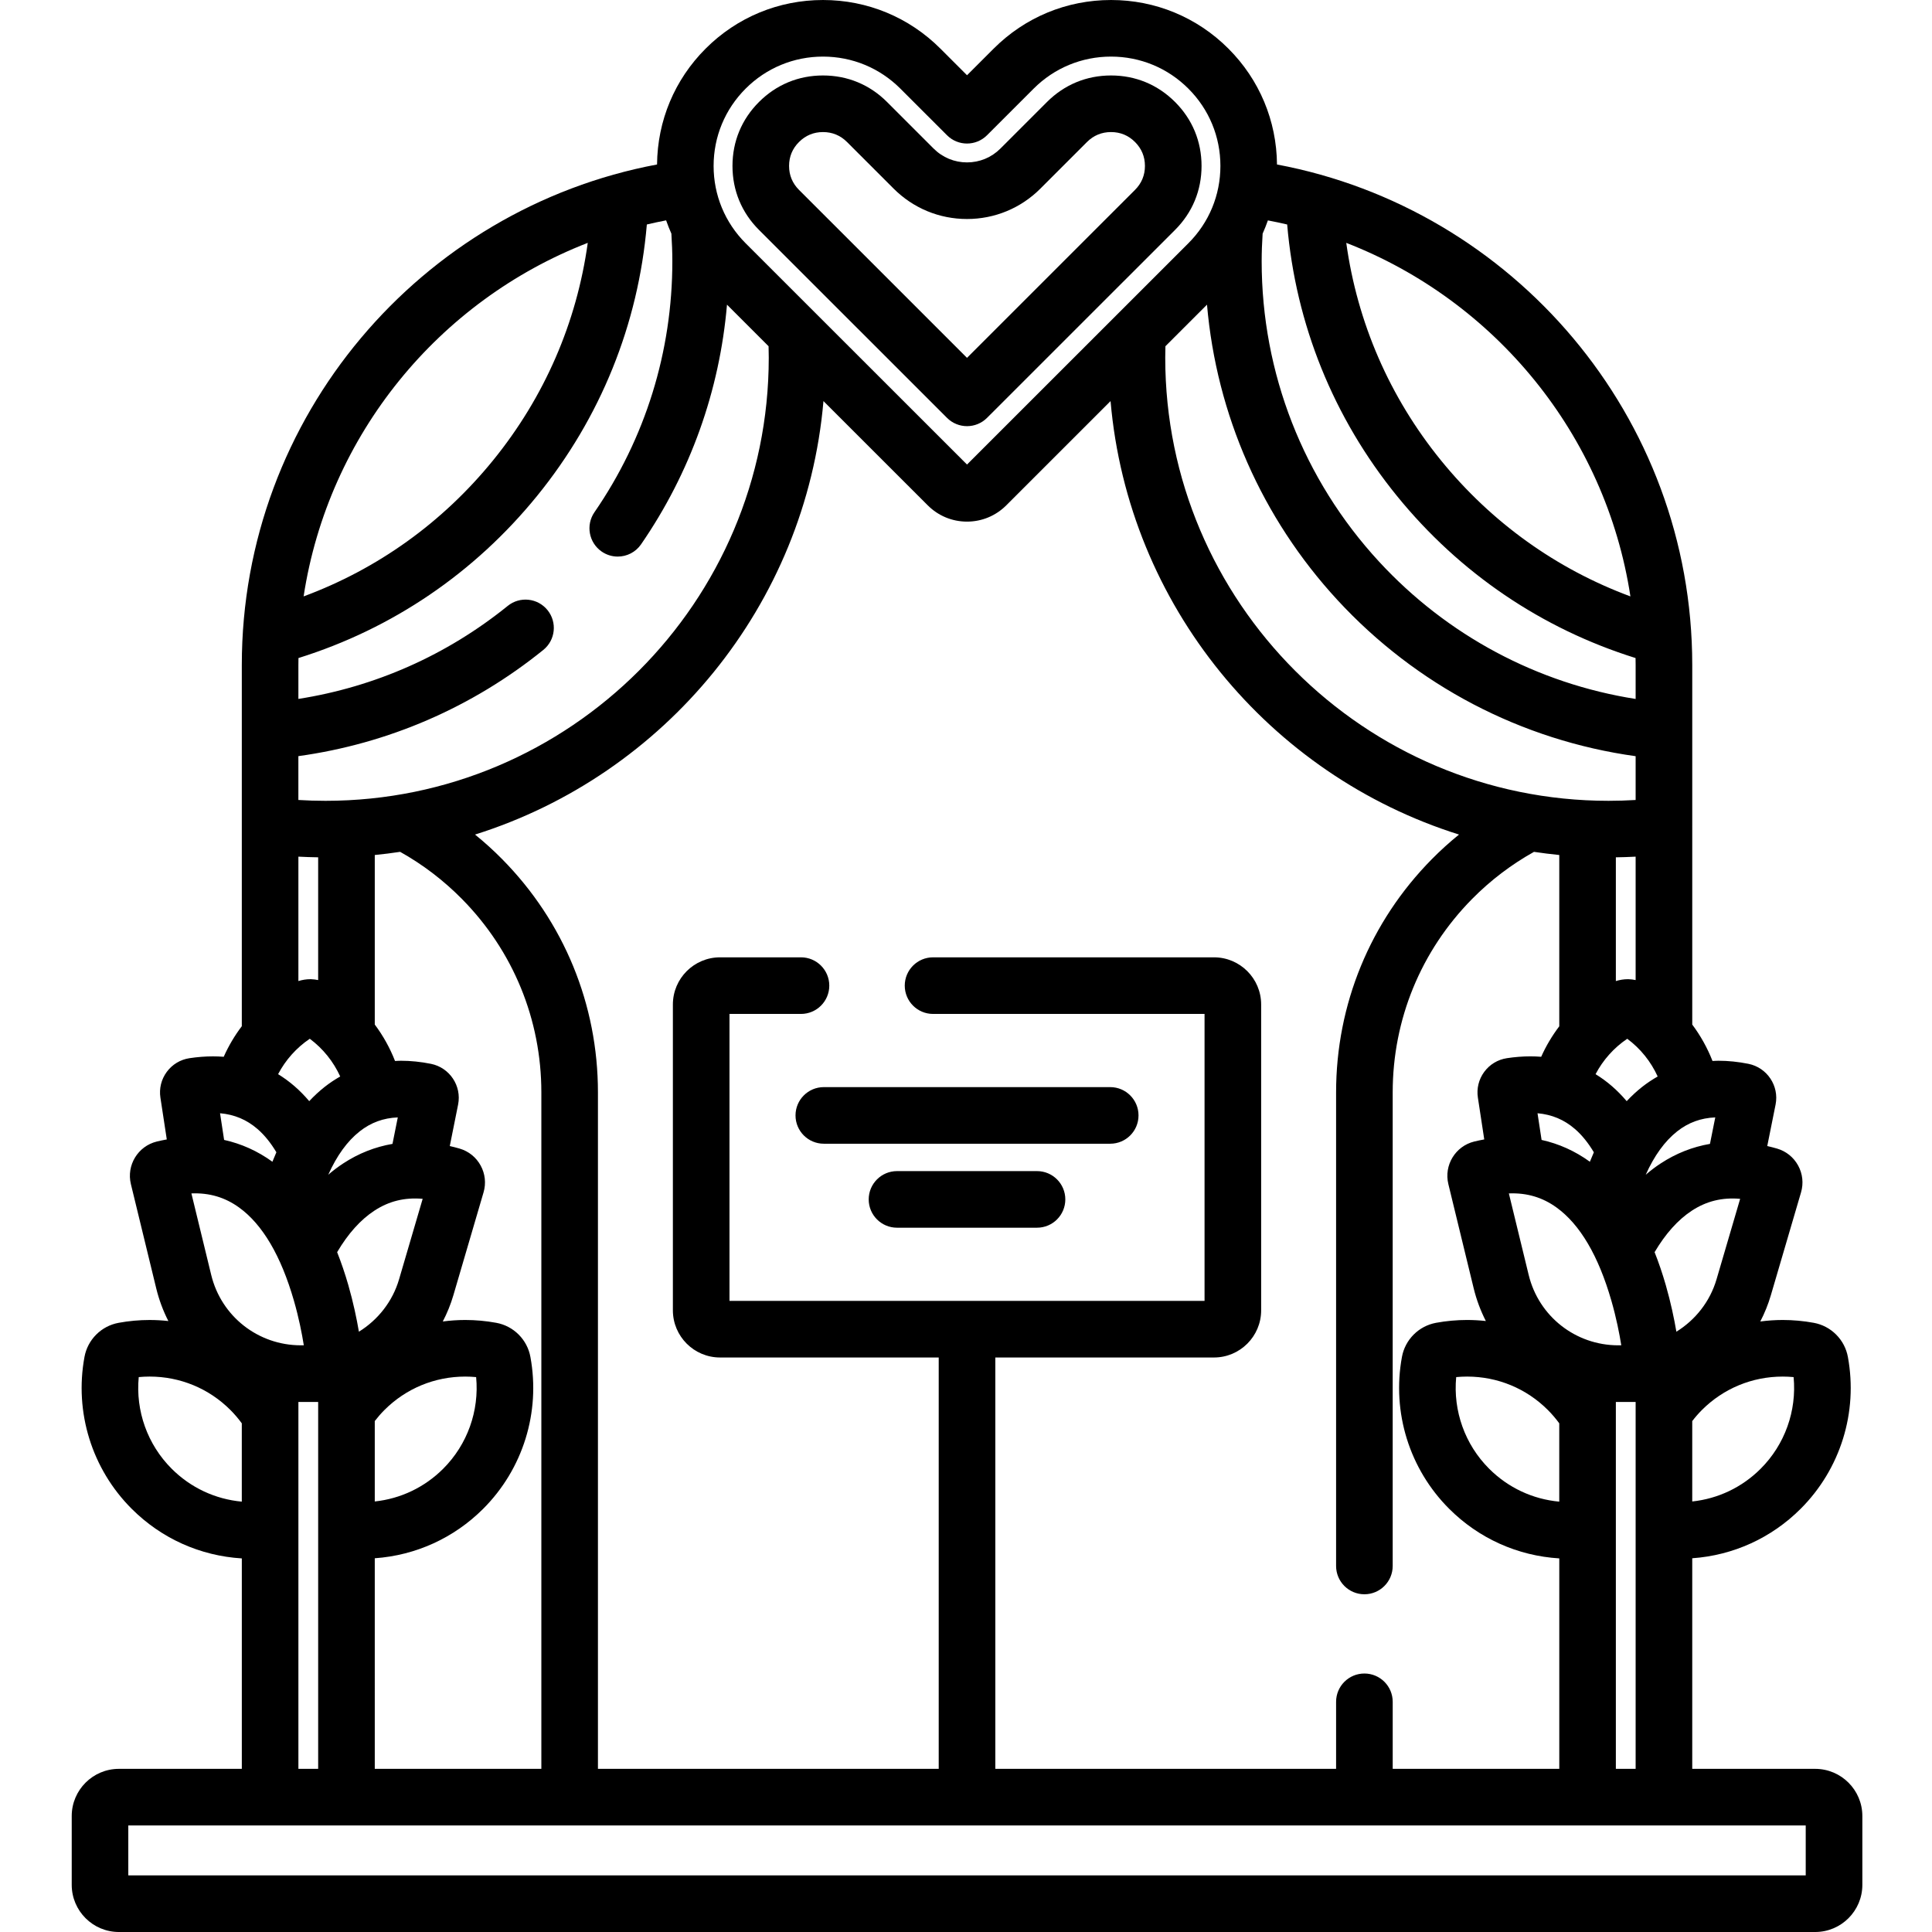
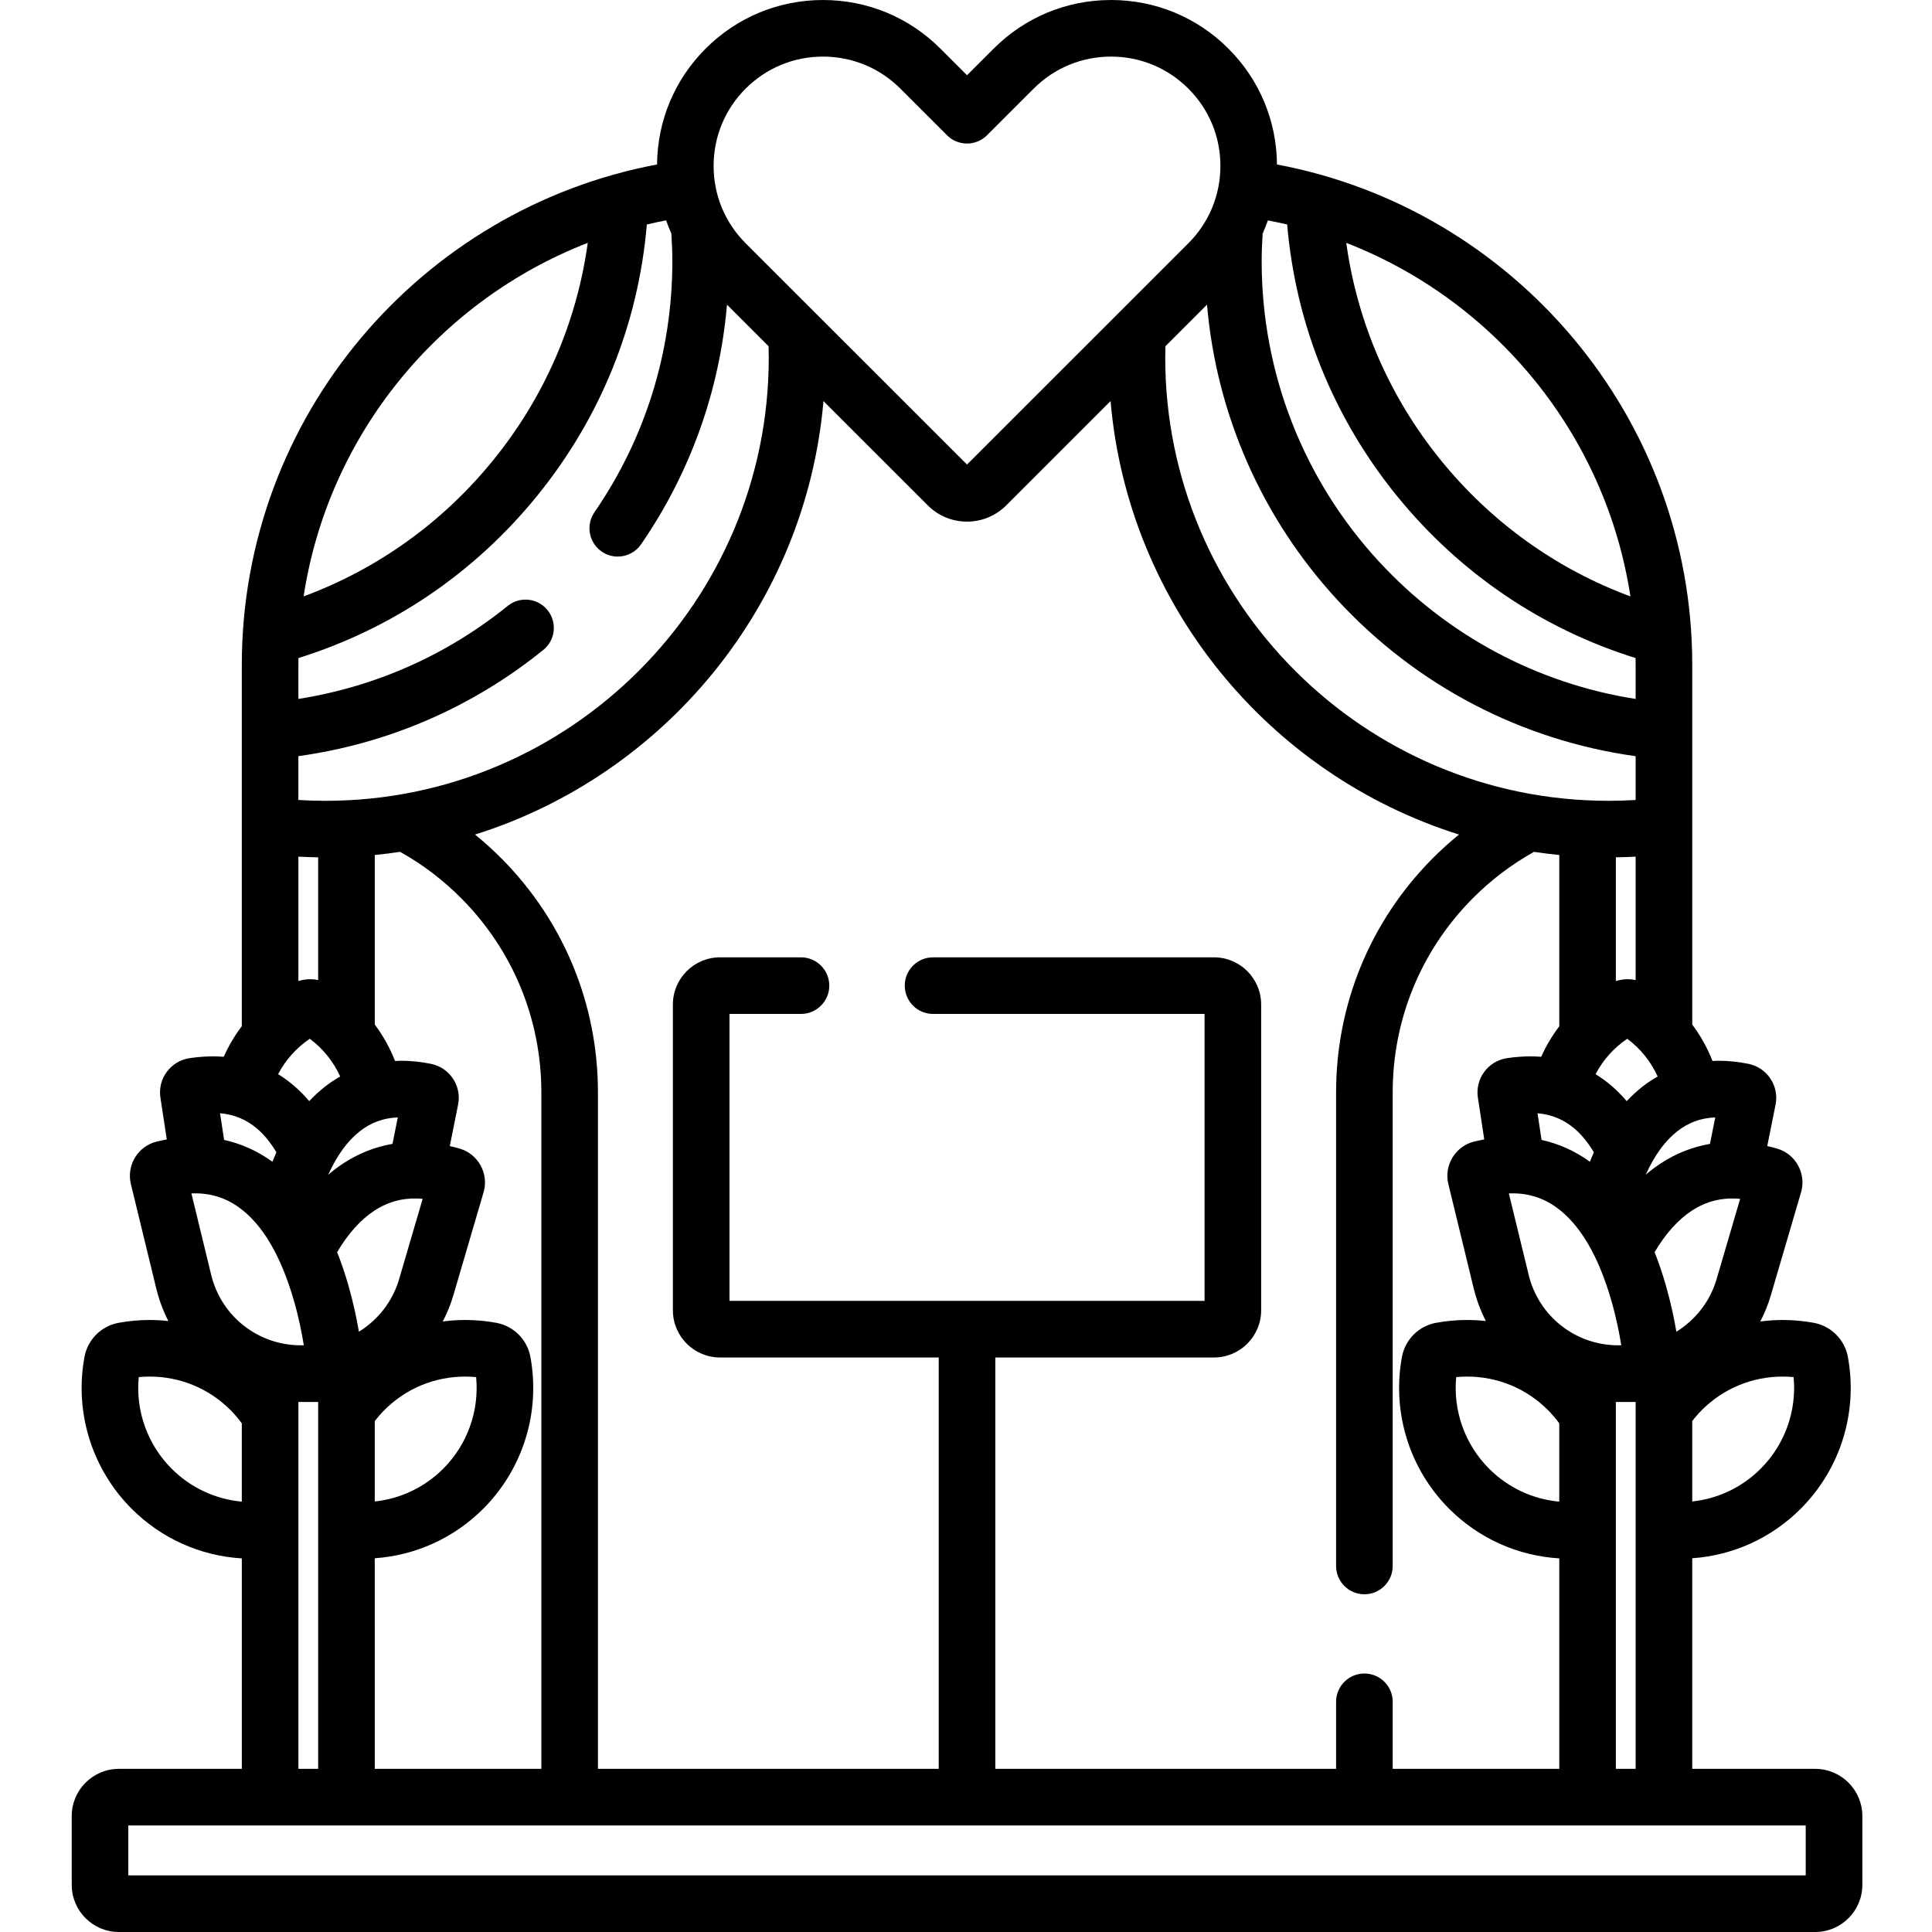
<svg xmlns="http://www.w3.org/2000/svg" height="512pt" viewBox="-19 0 512 512.001" width="512pt">
-   <path d="m191.82 295.598c0 4.145 3.355 7.5 7.5 7.5h75.898c4.145 0 7.5-3.355 7.5-7.5 0-4.141-3.355-7.5-7.5-7.5h-75.898c-4.145 0-7.5 3.359-7.5 7.5zm0 0" />
-   <path d="m255.82 310.355h-37.105c-4.141 0-7.5 3.359-7.5 7.5s3.359 7.5 7.5 7.5h37.105c4.145 0 7.5-3.359 7.5-7.5s-3.355-7.5-7.5-7.5zm0 0" />
  <path d="m462.035 468.762h-32.574v-55.805c10.863-.773 20.973-5.352 28.742-13.121 10.531-10.527 15.207-25.566 12.508-40.219-.414-2.258-1.488-4.312-3.129-5.953-1.621-1.617-3.672-2.691-5.922-3.105-2.707-.496-5.473-.75-8.219-.75-2.008 0-3.988.141-5.945.395 1.141-2.195 2.086-4.516 2.797-6.945l7.996-27.262c.703-2.395.434-4.922-.762-7.113-1.199-2.195-3.18-3.793-5.578-4.496-.875-.254-1.742-.477-2.609-.676l2.207-10.996c.984-4.953-2.242-9.793-7.199-10.793-2.703-.539-5.375-.816-7.938-.816-.535 0-1.059.039-1.582.062-1.344-3.441-3.152-6.688-5.367-9.648v-52.531c-.004 0-.004 0-.008 0 .004-.043.008-.082.008-.121v-42.641c0-65.891-47.488-120.898-110.047-132.637-.102-11.605-4.66-22.496-12.875-30.707-8.305-8.309-19.352-12.883-31.105-12.883-11.75 0-22.797 4.574-31.105 12.883l-7.059 7.055-7.059-7.055c-8.309-8.309-19.355-12.883-31.109-12.883-11.75 0-22.797 4.574-31.102 12.879-8.219 8.215-12.777 19.105-12.879 30.707-62.559 11.742-110.043 66.746-110.043 132.641v95.727c-1.906 2.504-3.512 5.227-4.793 8.102-.941-.07-1.891-.109-2.855-.109-2.016 0-4.113.164-6.23.484-2.422.371-4.559 1.66-6.012 3.633-1.453 1.977-2.051 4.398-1.68 6.824l1.688 11.074c-.875.16-1.758.34-2.648.555-5.004 1.223-8.082 6.289-6.863 11.289l6.711 27.613c.746 3.062 1.832 5.961 3.215 8.668-1.637-.18-3.289-.277-4.961-.277-2.75 0-5.516.254-8.219.75-2.262.418-4.312 1.492-5.941 3.121-1.621 1.625-2.695 3.676-3.109 5.93-2.703 14.66 1.973 29.699 12.504 40.227 7.879 7.875 18.16 12.48 29.195 13.156v55.77h-32.578c-6.891 0-12.5 5.605-12.5 12.5v18.238c0 6.895 5.609 12.5 12.5 12.5h449.535c6.895 0 12.5-5.605 12.5-12.5v-18.238c0-6.895-5.605-12.5-12.5-12.5zm-8.594-103.953c.957 0 1.922.047 2.883.137.852 8.953-2.312 17.871-8.727 24.281-4.934 4.934-11.281 7.949-18.137 8.68v-21.305c.785-1.023 1.637-2.008 2.562-2.934 5.715-5.715 13.32-8.859 21.418-8.859zm-11.285-47.105-6.258 21.332c-1.73 5.902-5.617 10.773-10.641 13.879-.586-3.426-1.477-7.723-2.812-12.363-.887-3.082-1.875-5.98-2.961-8.715 2.895-4.898 6.188-8.582 9.859-10.988 3.871-2.535 8.035-3.562 12.812-3.145zm-16.691-17.879c2.961-2.332 6.27-3.547 10.098-3.699l-1.406 7.016c-4.621.797-8.992 2.516-13.027 5.16-1.379.898-2.711 1.91-3.996 3.016 2.273-5.062 5.059-8.914 8.332-11.492zm-5.164-14.543c-1.418.809-2.793 1.719-4.117 2.758-1.434 1.133-2.801 2.395-4.094 3.781-1.223-1.441-2.52-2.77-3.898-3.965-1.387-1.203-2.84-2.258-4.352-3.188 1.961-3.734 4.832-6.977 8.398-9.383 3.527 2.621 6.281 6.082 8.062 9.996zm-77.723 158.219c-4.145 0-7.5 3.359-7.5 7.5v17.762h-90.309v-109.012h57.949c6.891 0 12.5-5.605 12.5-12.5v-81.047c0-6.895-5.609-12.5-12.5-12.5h-74.449c-4.145 0-7.5 3.359-7.5 7.5s3.355 7.5 7.5 7.5h71.949v76.047h-125.898v-76.047h18.949c4.141 0 7.5-3.359 7.5-7.5s-3.359-7.5-7.5-7.5h-21.449c-6.895 0-12.5 5.605-12.5 12.5v81.047c0 6.895 5.605 12.5 12.5 12.5h57.949v109.012h-90.309v-179.262c0-23.289-9.016-45.242-25.379-61.812-2.293-2.324-4.695-4.496-7.195-6.52 50.227-15.777 87.656-60.715 92.34-114.875l27.66 27.648c2.777 2.77 6.461 4.293 10.383 4.293 3.914 0 7.602-1.523 10.387-4.297l27.652-27.645c4.684 54.16 42.113 99.098 92.344 114.875-2.5 2.023-4.906 4.195-7.199 6.52-16.363 16.57-25.375 38.523-25.375 61.812v125.5c0 4.141 3.355 7.5 7.5 7.5 4.141 0 7.5-3.359 7.5-7.5v-125.5c0-19.32 7.477-37.527 21.051-51.273 4.918-4.98 10.441-9.152 16.395-12.477 2.219.332 4.449.613 6.699.836v45.391c-1.898 2.504-3.512 5.211-4.793 8.082-.941-.074-1.891-.113-2.855-.113-2.016 0-4.113.164-6.23.484-2.422.371-4.559 1.66-6.012 3.633-1.453 1.977-2.051 4.398-1.68 6.824l1.688 11.074c-.875.16-1.758.34-2.645.555-5.008 1.223-8.086 6.289-6.867 11.289l6.711 27.613c.746 3.062 1.84 5.961 3.223 8.668-1.641-.18-3.297-.277-4.969-.277-2.75 0-5.516.254-8.219.75-2.258.418-4.312 1.492-5.941 3.121-1.621 1.625-2.695 3.676-3.109 5.93-2.699 14.66 1.973 29.699 12.504 40.227 7.879 7.875 18.156 12.48 29.195 13.156v55.77h-44.145v-17.762c0-4.141-3.359-7.5-7.5-7.5zm-262.375-122.652c3.867-2.535 8.023-3.562 12.809-3.148l-6.258 21.336c-1.727 5.898-5.617 10.773-10.641 13.879-.586-3.426-1.477-7.723-2.809-12.363-.887-3.082-1.879-5.98-2.961-8.715 2.891-4.902 6.184-8.582 9.859-10.988zm-12.207-9.543c2.27-5.055 5.051-8.902 8.328-11.48 2.957-2.332 6.266-3.547 10.094-3.699l-1.406 7.016c-4.617.797-8.992 2.516-13.027 5.16-1.375.898-2.703 1.902-3.988 3.004zm36.297 53.504c.961 0 1.926.047 2.887.137.852 8.953-2.312 17.871-8.727 24.281-4.934 4.934-11.281 7.949-18.137 8.68v-21.309c.789-1.023 1.637-2.004 2.562-2.93 5.715-5.715 13.324-8.859 21.414-8.859zm-23.977 48.148c10.867-.773 20.973-5.355 28.742-13.121 10.531-10.527 15.207-25.566 12.508-40.219-.41-2.258-1.488-4.312-3.125-5.953-1.625-1.617-3.676-2.691-5.926-3.105-2.707-.496-5.473-.75-8.223-.75-2.008 0-3.992.141-5.949.398 1.141-2.199 2.094-4.516 2.805-6.949l7.992-27.254c.707-2.398.438-4.926-.758-7.117-1.195-2.199-3.176-3.793-5.578-4.5-.875-.254-1.742-.473-2.609-.672l2.207-11c.984-4.953-2.242-9.793-7.199-10.789-2.703-.543-5.375-.816-7.938-.816-.535 0-1.055.039-1.582.062-1.344-3.445-3.148-6.695-5.367-9.66v-44.926c2.258-.223 4.5-.504 6.723-.84 5.945 3.324 11.457 7.508 16.371 12.484 13.574 13.742 21.051 31.953 21.051 51.27v179.262h-44.145zm318.051-113.766c1.871 1.621 3.539 3.695 5.02 6.18-.363.812-.715 1.652-1.055 2.508-.008-.008-.016-.016-.023-.02-3.914-2.832-8.199-4.758-12.773-5.766l-1.078-7.07c3.812.336 7.07 1.707 9.91 4.168zm-22.734 90.035c-6.414-6.41-9.578-15.324-8.727-24.281.961-.09 1.926-.137 2.887-.137 8.094 0 15.695 3.145 21.41 8.859 1.105 1.105 2.109 2.289 3.016 3.531v20.754c-7.023-.645-13.543-3.684-18.586-8.727zm10.484-51.352-5.254-21.605c4.773-.191 8.906 1.031 12.648 3.742 6.215 4.496 11.102 12.805 14.52 24.688 1.312 4.562 2.133 8.738 2.625 11.824-.125-.004-.25-.004-.375-.004l-.418.004c-11.312 0-21.078-7.668-23.746-18.648zm23.102 33.66h5.242v97.227h-5.242zm0-111.543v-32.793c1.742-.027 3.488-.082 5.242-.176v32.707c-.613-.125-1.23-.215-1.855-.227-.059-.004-.188-.004-.246-.004-1.066 0-2.121.18-3.141.492zm3.859-101.938c-19.605-7.266-36.816-19.578-50.219-36.066-13.617-16.758-22.16-36.5-25.086-57.625 39.387 15.289 68.754 50.785 75.305 93.691zm-97.469-96.137c.512-1.148.98-2.316 1.395-3.508 1.715.328 3.418.684 5.109 1.082 2.262 26.453 12.258 51.227 29.105 71.957 16.594 20.418 38.363 35.18 63.219 42.941.012.613.023 1.223.023 1.836v9.008c-26.039-4.09-49.949-16.828-68.012-36.41-20.051-21.73-31.094-49.992-31.094-79.578 0-2.438.094-4.883.254-7.328zm19.812 97.078c20.906 22.664 48.762 37.203 79.039 41.406v11.605c-2.406.145-4.801.219-7.176.219-64.781 0-117.484-52.68-117.484-117.434 0-1.016.023-2.023.047-3.035l11.02-11.016c2.516 29.137 14.555 56.574 34.555 78.254zm-156.82-135.508c5.477-5.473 12.758-8.488 20.5-8.488 7.746 0 15.027 3.016 20.504 8.488l12.359 12.355c2.93 2.93 7.676 2.93 10.605 0l12.359-12.355c5.48-5.473 12.762-8.488 20.504-8.488 7.746 0 15.023 3.016 20.5 8.492 5.477 5.469 8.488 12.746 8.488 20.484 0 7.742-3.012 15.016-8.488 20.488l-58.664 58.645-58.668-58.641c-5.473-5.477-8.488-12.75-8.488-20.488 0-7.742 3.016-15.02 8.488-20.492zm-41.84 40.875c-2.922 21.125-11.469 40.867-25.086 57.625-13.398 16.492-30.609 28.801-50.215 36.066 6.551-42.906 35.918-78.402 75.301-93.691zm-76.684 136.023c23.789-3.297 46.105-12.941 64.906-28.148 3.223-2.605 3.723-7.328 1.113-10.551-2.602-3.219-7.324-3.719-10.547-1.113-16.121 13.043-35.164 21.465-55.473 24.648v-8.996c0-.613.012-1.223.02-1.836 24.855-7.762 46.625-22.523 63.219-42.945 16.848-20.727 26.848-45.5 29.105-71.953 1.691-.398 3.395-.766 5.109-1.094.414 1.195.883 2.367 1.395 3.52.152 2.445.254 4.891.254 7.328 0 23.898-7.137 46.895-20.641 66.5-2.352 3.41-1.488 8.082 1.922 10.43 1.301.895 2.781 1.324 4.246 1.324 2.387 0 4.73-1.133 6.184-3.246 13.059-18.953 20.816-40.715 22.773-63.516l11.02 11.02c.027 1.008.047 2.02.047 3.031 0 64.754-52.703 117.438-117.48 117.438-2.375 0-4.773-.074-7.176-.223v-11.617zm0 26.637c1.754.094 3.5.148 5.238.176v32.531c-.609-.125-1.227-.211-1.852-.227-.059 0-.191-.004-.25-.004-1.066 0-2.121.18-3.137.492zm3.02 48.262c3.523 2.621 6.277 6.082 8.062 9.996-1.418.809-2.797 1.719-4.117 2.758-1.438 1.133-2.801 2.395-4.094 3.781-1.227-1.441-2.523-2.77-3.902-3.965-1.387-1.199-2.84-2.258-4.348-3.188 1.961-3.734 4.828-6.977 8.398-9.383zm2.219 96.25v97.227h-5.238v-97.227zm-16.09-72.344c1.867 1.621 3.539 3.695 5.016 6.176-.363.816-.715 1.656-1.055 2.512-.008-.008-.016-.012-.023-.02-3.914-2.832-8.199-4.754-12.773-5.766l-1.078-7.07c3.812.336 7.07 1.707 9.914 4.168zm-4.855 20.82c6.215 4.496 11.098 12.805 14.52 24.688 1.312 4.559 2.129 8.738 2.621 11.824-.125-.004-.25-.004-.371-.004l-.422.004c-11.312 0-21.074-7.668-23.746-18.648l-5.25-21.605c4.773-.191 8.902 1.031 12.648 3.742zm-17.883 69.215c-6.414-6.41-9.578-15.324-8.723-24.281.957-.09 1.922-.137 2.883-.137 8.094 0 15.699 3.145 21.414 8.859 1.105 1.105 2.105 2.289 3.016 3.531v20.754c-7.027-.645-13.547-3.684-18.59-8.727zm433.047 107.773h-444.535v-13.238h444.535zm0 0" />
-   <path d="m231.965 110.738c1.465 1.465 3.387 2.199 5.305 2.199s3.84-.734 5.305-2.199l49.828-49.809c4.594-4.594 7.02-10.457 7.02-16.949 0-6.5-2.43-12.363-7.023-16.957-4.598-4.594-10.461-7.023-16.965-7.023-6.5 0-12.367 2.43-16.969 7.023l-12.359 12.359c-2.359 2.359-5.5 3.656-8.836 3.656-3.34 0-6.477-1.297-8.84-3.656l-12.359-12.359c-4.598-4.594-10.465-7.023-16.969-7.023-6.5 0-12.367 2.43-16.965 7.027-4.594 4.594-7.023 10.453-7.023 16.953 0 6.492 2.43 12.355 7.023 16.949zm-39.223-73.102c1.75-1.75 3.891-2.637 6.359-2.637 2.477 0 4.613.887 6.363 2.633l12.363 12.359c5.191 5.188 12.098 8.047 19.438 8.047 7.348 0 14.25-2.859 19.445-8.051l12.355-12.355c1.75-1.746 3.895-2.633 6.367-2.633s4.609.883 6.355 2.633c1.746 1.746 2.633 3.879 2.633 6.344 0 2.465-.887 4.602-2.629 6.344l-44.527 44.512-44.523-44.512c-1.746-1.746-2.629-3.879-2.629-6.344 0-2.465.883-4.598 2.629-6.34zm0 0" />
</svg>